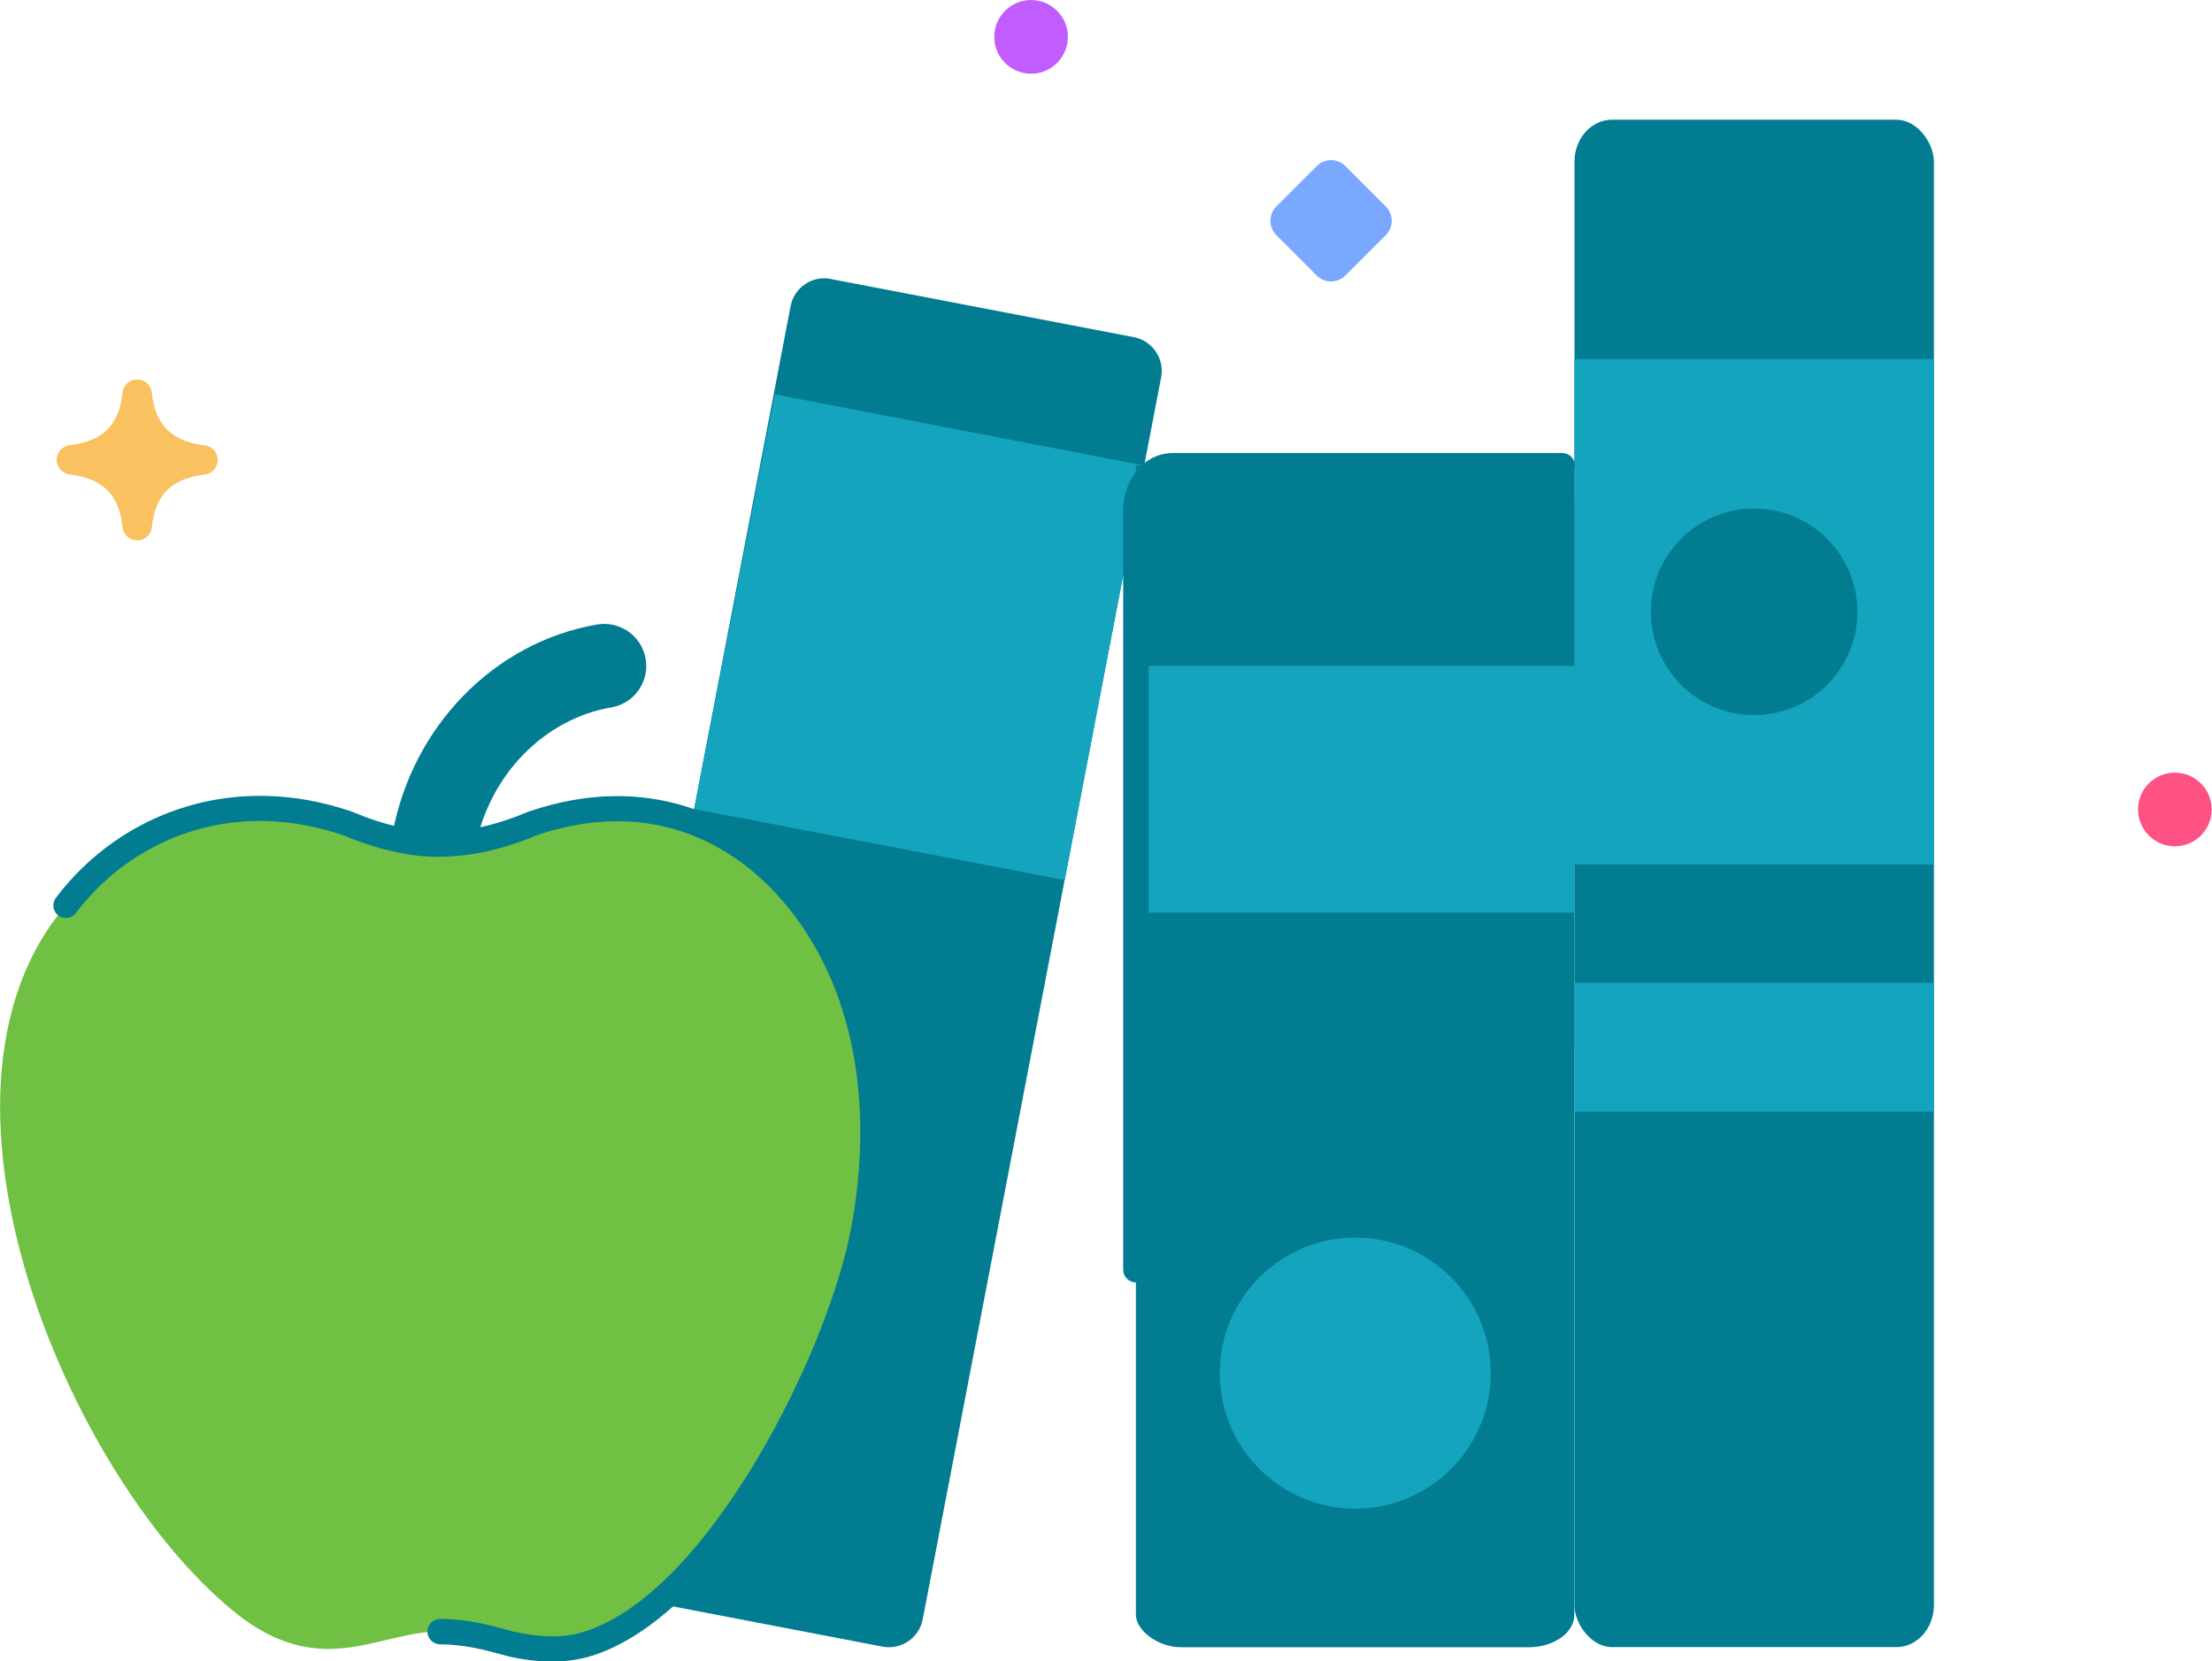
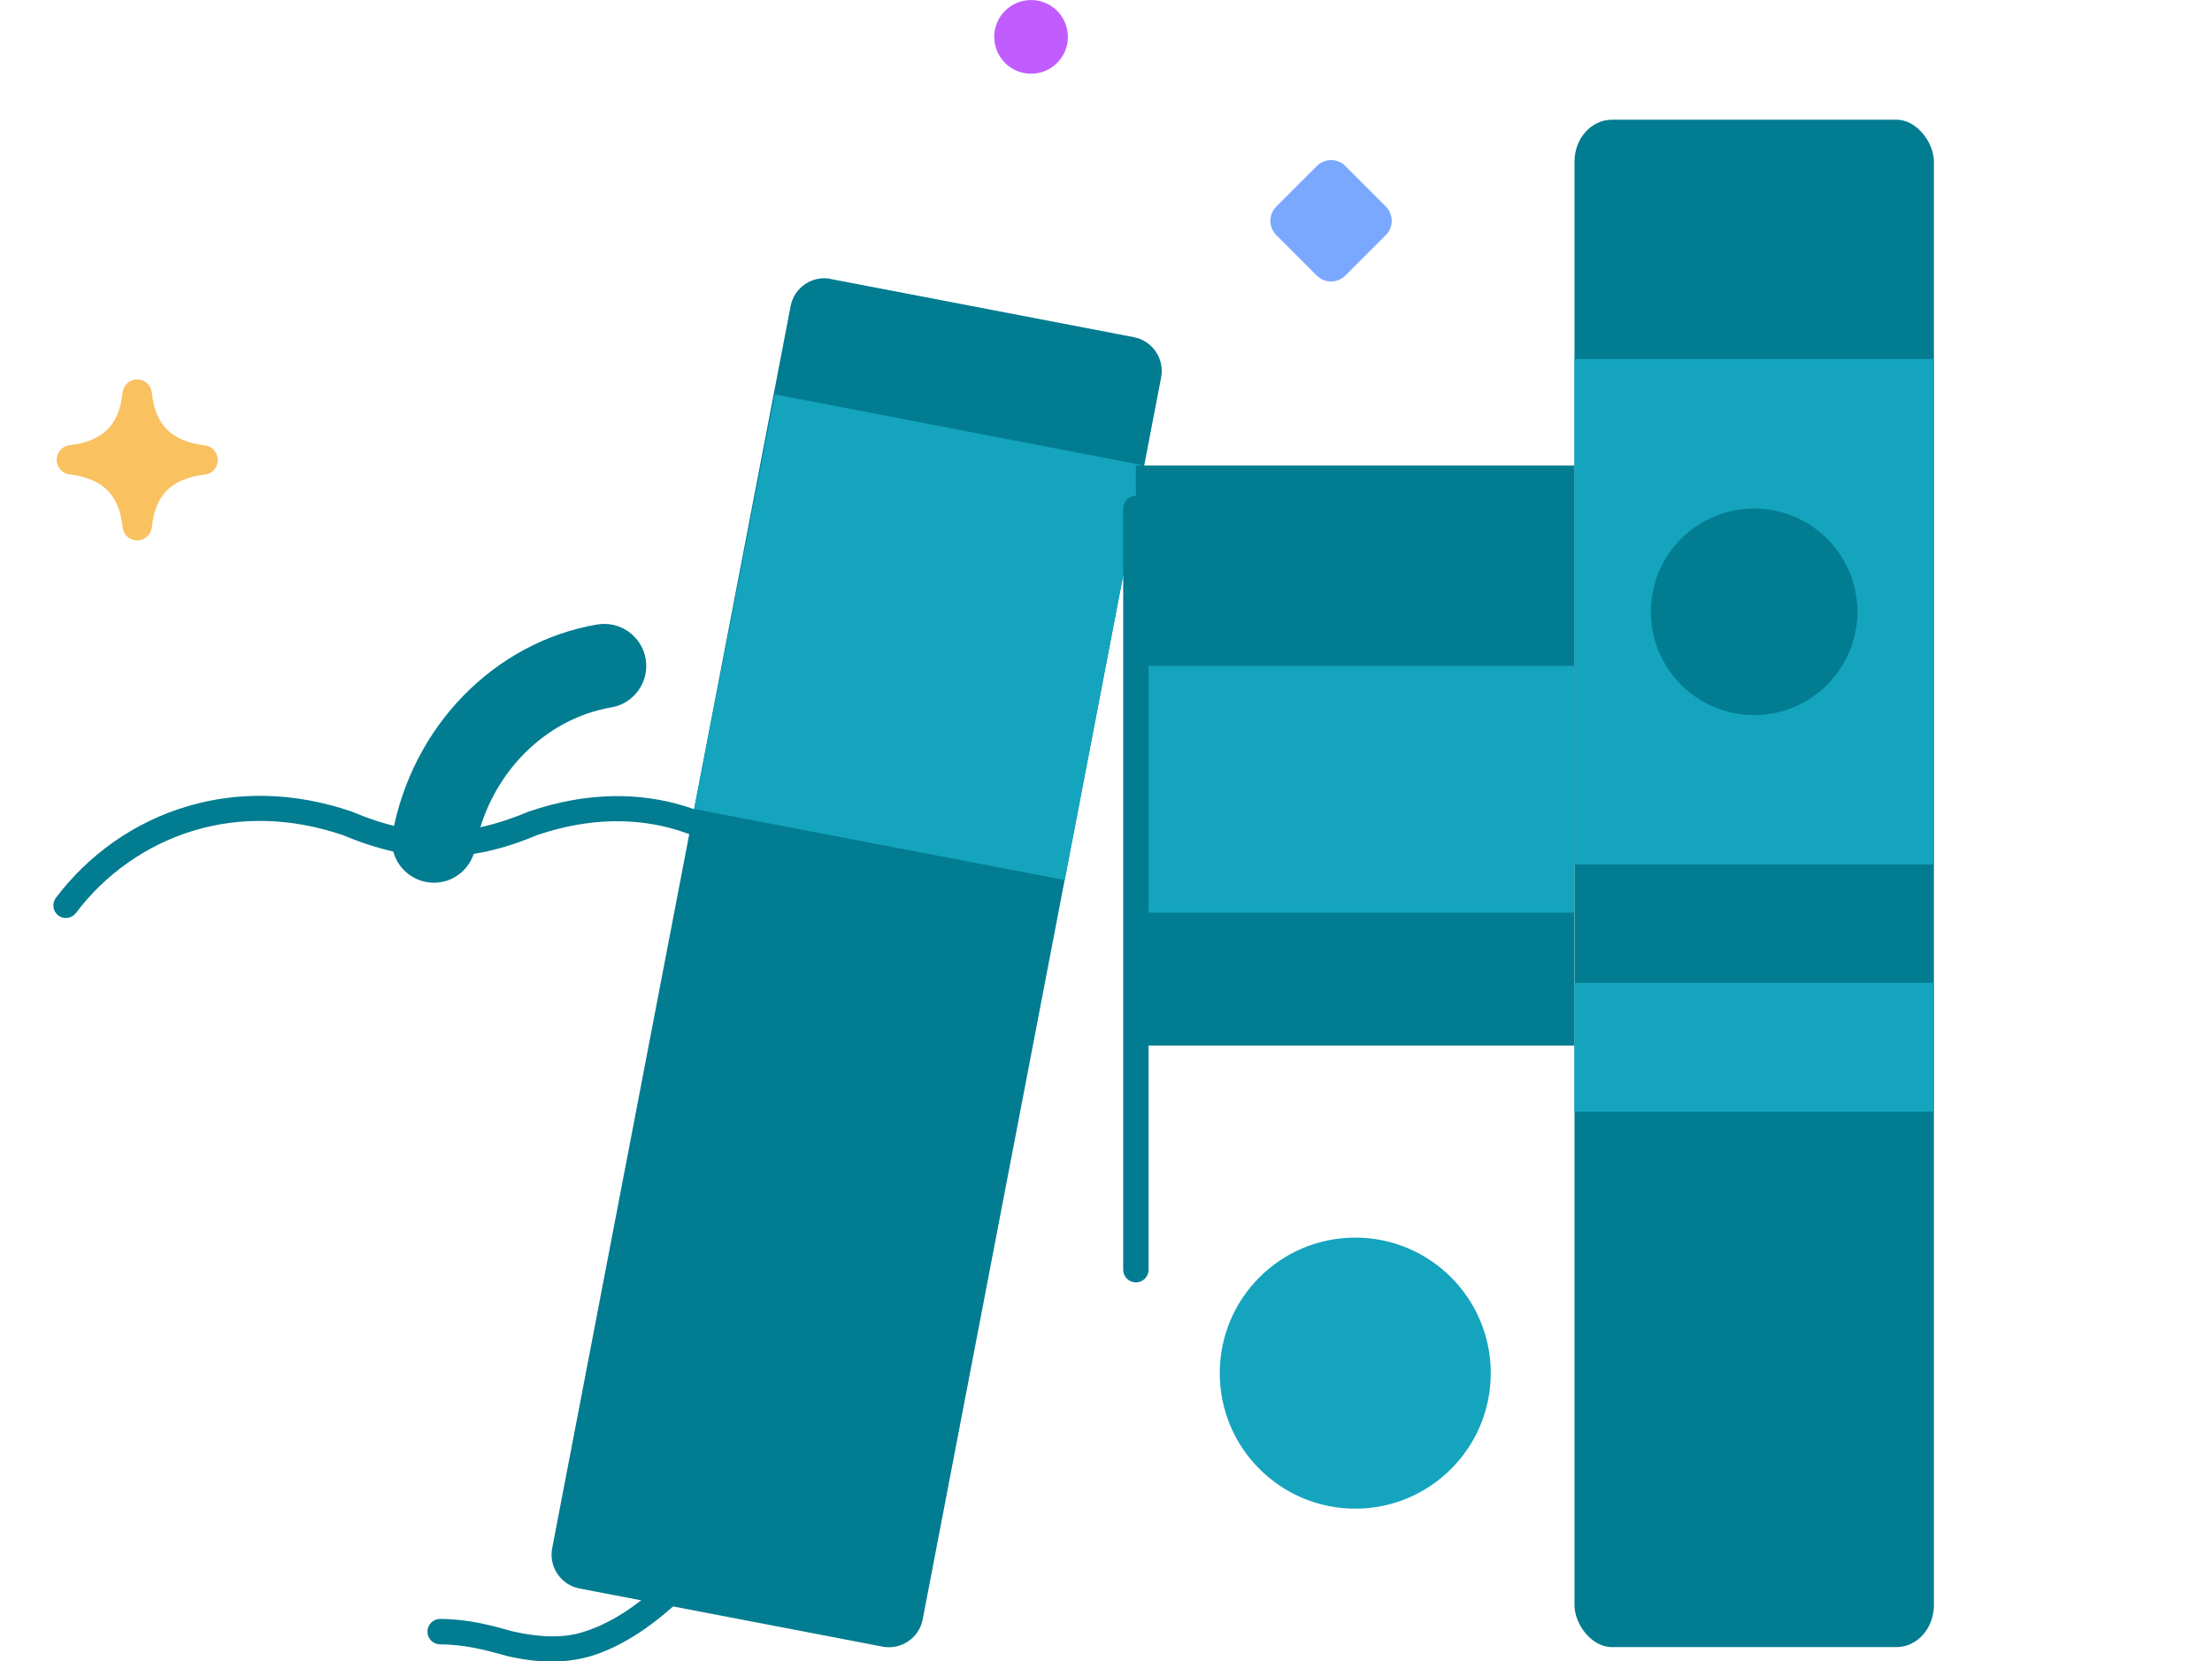
<svg xmlns="http://www.w3.org/2000/svg" xml:space="preserve" width="2.004in" height="1.505in" version="1.1" style="shape-rendering:geometricPrecision; text-rendering:geometricPrecision; image-rendering:optimizeQuality; fill-rule:evenodd; clip-rule:evenodd" viewBox="0 0 135.79 102">
  <defs>
    <style type="text/css">
   
    .fil0 {fill:#027C91}
    .fil1 {fill:#14A4BE}
    .fil3 {fill:#70C043}
    .fil5 {fill:#C15DFF}
    .fil7 {fill:#FF5284}
    .fil2 {fill:#027C91;fill-rule:nonzero}
    .fil6 {fill:#7BA8FF;fill-rule:nonzero}
    .fil4 {fill:#F9C160;fill-rule:nonzero}
   
  </style>
  </defs>
  <g id="Layer_x0020_1">
    <path class="fil0" d="M51 17.13l3.29 0.63 15.32 2.94c1.14,0.22 1.89,1.33 1.67,2.47l-14.64 76.25c-0.22,1.14 -1.33,1.89 -2.47,1.67l-18.61 -3.57c-1.14,-0.22 -1.89,-1.33 -1.67,-2.47l14.64 -76.26c0.22,-1.14 1.33,-1.89 2.47,-1.67z" />
    <polygon class="fil1" points="70.25,28.58 65.36,54.03 42.61,49.67 47.56,24.21 " />
    <path class="fil2" d="M29.16 52.08c-0.26,1.4 -1.6,2.33 -3,2.07 -1.4,-0.26 -2.33,-1.6 -2.07,-3 0.61,-3.27 2.16,-6.19 4.34,-8.43 2.21,-2.27 5.06,-3.84 8.22,-4.38 1.41,-0.24 2.74,0.71 2.98,2.11 0.24,1.41 -0.71,2.74 -2.11,2.98 -2.06,0.35 -3.93,1.39 -5.39,2.88 -1.49,1.53 -2.55,3.52 -2.97,5.76z" />
-     <path class="fil3" d="M27.01 100.16c-3.73,0 -7.07,2.88 -12.12,-0.8 -10.71,-8.11 -21.78,-34.05 -9.51,-45.16 3.31,-2.99 7.8,-4.72 12.73,-4.3 2.73,0.23 4.01,1.1 6.31,1.66 1.49,0.37 3.67,0.37 5.16,0 2.3,-0.57 3.58,-1.43 6.31,-1.66 4.93,-0.42 9.43,1.31 12.73,4.3 12.27,11.11 1.2,37.05 -9.51,45.16 -5.04,3.68 -8.38,0.8 -12.12,0.8z" />
    <path class="fil2" d="M27.01 52.6c-0.43,-0 -0.77,-0.35 -0.77,-0.78 0,-0.43 0.35,-0.77 0.78,-0.77 0.82,0 1.68,-0.09 2.57,-0.29 0.9,-0.2 1.84,-0.51 2.82,-0.92l0.05 -0.02c3.58,-1.22 6.82,-1.19 9.64,-0.31 3.26,1.01 5.93,3.15 7.89,5.76 2.11,2.82 3.37,6.04 3.96,9.38 0.67,3.78 0.49,7.73 -0.25,11.43 -0.87,4.33 -3.66,11.16 -7.42,16.7 -2.91,4.28 -6.41,7.82 -10.1,8.92l-0.04 0.01c-0.72,0.2 -1.5,0.3 -2.33,0.3 -0.83,-0.01 -1.72,-0.12 -2.65,-0.33l-0.1 -0.03c-0.61,-0.17 -1.25,-0.35 -1.94,-0.48 -0.67,-0.13 -1.38,-0.22 -2.11,-0.22 -0.43,0 -0.78,-0.35 -0.78,-0.78 0,-0.43 0.35,-0.78 0.78,-0.78 0.84,0 1.64,0.1 2.41,0.25 0.7,0.14 1.4,0.33 2.07,0.52l0.01 0c0.83,0.19 1.6,0.29 2.31,0.3 0.68,0.01 1.32,-0.07 1.89,-0.24l0.03 -0.01c3.31,-0.98 6.54,-4.28 9.26,-8.3 3.64,-5.36 6.34,-11.96 7.18,-16.14 0.71,-3.53 0.88,-7.28 0.25,-10.86 -0.55,-3.12 -1.71,-6.12 -3.67,-8.72 -1.78,-2.37 -4.19,-4.3 -7.11,-5.21 -2.52,-0.78 -5.44,-0.81 -8.68,0.29 -1.04,0.44 -2.06,0.77 -3.04,0.99 -1,0.22 -1.98,0.33 -2.91,0.33z" />
    <path class="fil2" d="M27.01 51.05c0.43,-0 0.77,0.34 0.78,0.77 0,0.43 -0.34,0.77 -0.77,0.78 -0.94,0.01 -1.91,-0.1 -2.91,-0.33 -0.98,-0.22 -2,-0.55 -3.04,-0.99 -3.29,-1.12 -6.38,-1.11 -9.08,-0.32 -3.04,0.89 -5.59,2.76 -7.34,5.09 -0.26,0.34 -0.74,0.41 -1.08,0.16 -0.34,-0.26 -0.41,-0.74 -0.16,-1.08 1.95,-2.59 4.77,-4.67 8.15,-5.65 2.98,-0.87 6.4,-0.89 10.01,0.34l0.05 0.02c0.97,0.41 1.91,0.72 2.82,0.92 0.89,0.2 1.75,0.3 2.57,0.29z" />
    <rect class="fil0" x="96.66" y="7.35" width="22.07" height="93.77" rx="2.3" ry="2.58" />
    <rect class="fil1" x="96.66" y="22.04" width="22.07" height="31.03" />
-     <rect class="fil0" x="69.73" y="28.58" width="26.92" height="72.55" rx="2.81" ry="1.99" />
    <rect class="fil0" x="69.73" y="28.58" width="26.92" height="35.61" />
-     <path class="fil2" d="M70.51 31.39c0,0.43 -0.35,0.78 -0.78,0.78 -0.43,0 -0.78,-0.35 -0.78,-0.78 0,-1 0.32,-1.86 0.83,-2.49 0.56,-0.69 1.36,-1.09 2.25,-1.09l23.88 -0c0.43,0 0.78,0.35 0.78,0.78 0,0.43 -0.35,0.78 -0.78,0.78l-23.88 0c-0.4,-0 -0.78,0.19 -1.05,0.52 -0.3,0.36 -0.48,0.88 -0.48,1.51z" />
    <rect class="fil1" x="69.73" y="40.88" width="26.92" height="15.15" />
    <rect class="fil1" x="96.66" y="60.34" width="22.07" height="7.91" />
    <circle class="fil0" cx="107.69" cy="37.56" r="6.34" />
    <circle class="fil1" cx="83.2" cy="84.3" r="8.32" />
    <path class="fil2" d="M70.51 77.95c0,0.43 -0.35,0.78 -0.78,0.78 -0.43,0 -0.78,-0.35 -0.78,-0.78l0 -46.73c0,-0.43 0.35,-0.78 0.78,-0.78 0.43,0 0.78,0.35 0.78,0.78l0 46.73z" />
    <path class="fil4" d="M7.51 32.35c-0.1,-0.98 -0.41,-1.73 -0.93,-2.25l-0 0c-0.53,-0.53 -1.29,-0.85 -2.31,-0.97 -0.5,-0.06 -0.85,-0.51 -0.8,-1 0.05,-0.43 0.39,-0.76 0.81,-0.8 1.01,-0.12 1.78,-0.44 2.3,-0.96 0.52,-0.52 0.83,-1.28 0.93,-2.26 0.05,-0.5 0.49,-0.86 0.99,-0.81 0.44,0.04 0.77,0.39 0.81,0.82 0.1,0.98 0.41,1.73 0.93,2.25l0 -0c0.52,0.52 1.29,0.85 2.31,0.97 0.5,0.06 0.85,0.51 0.8,1 -0.05,0.43 -0.39,0.76 -0.81,0.8 -1.01,0.12 -1.78,0.44 -2.3,0.96 -0.52,0.52 -0.83,1.28 -0.93,2.26 -0.05,0.5 -0.49,0.86 -0.99,0.81 -0.44,-0.04 -0.77,-0.39 -0.81,-0.82z" />
    <circle class="fil5" transform="matrix(2.49235E-15 0.094 -0.094 2.49235E-15 63.294 2.264)" r="24.06" />
    <path class="fil6" d="M85.08 14.43l-2.49 2.49c-0.48,0.48 -1.27,0.48 -1.75,0l-2.49 -2.49c-0.48,-0.48 -0.48,-1.27 0,-1.75l2.49 -2.49c0.48,-0.48 1.27,-0.48 1.75,0l2.49 2.49c0.48,0.48 0.48,1.27 0,1.75z" />
-     <circle class="fil7" transform="matrix(2.49235E-15 0.094 -0.094 2.49235E-15 133.525 49.695)" r="24.06" />
  </g>
</svg>